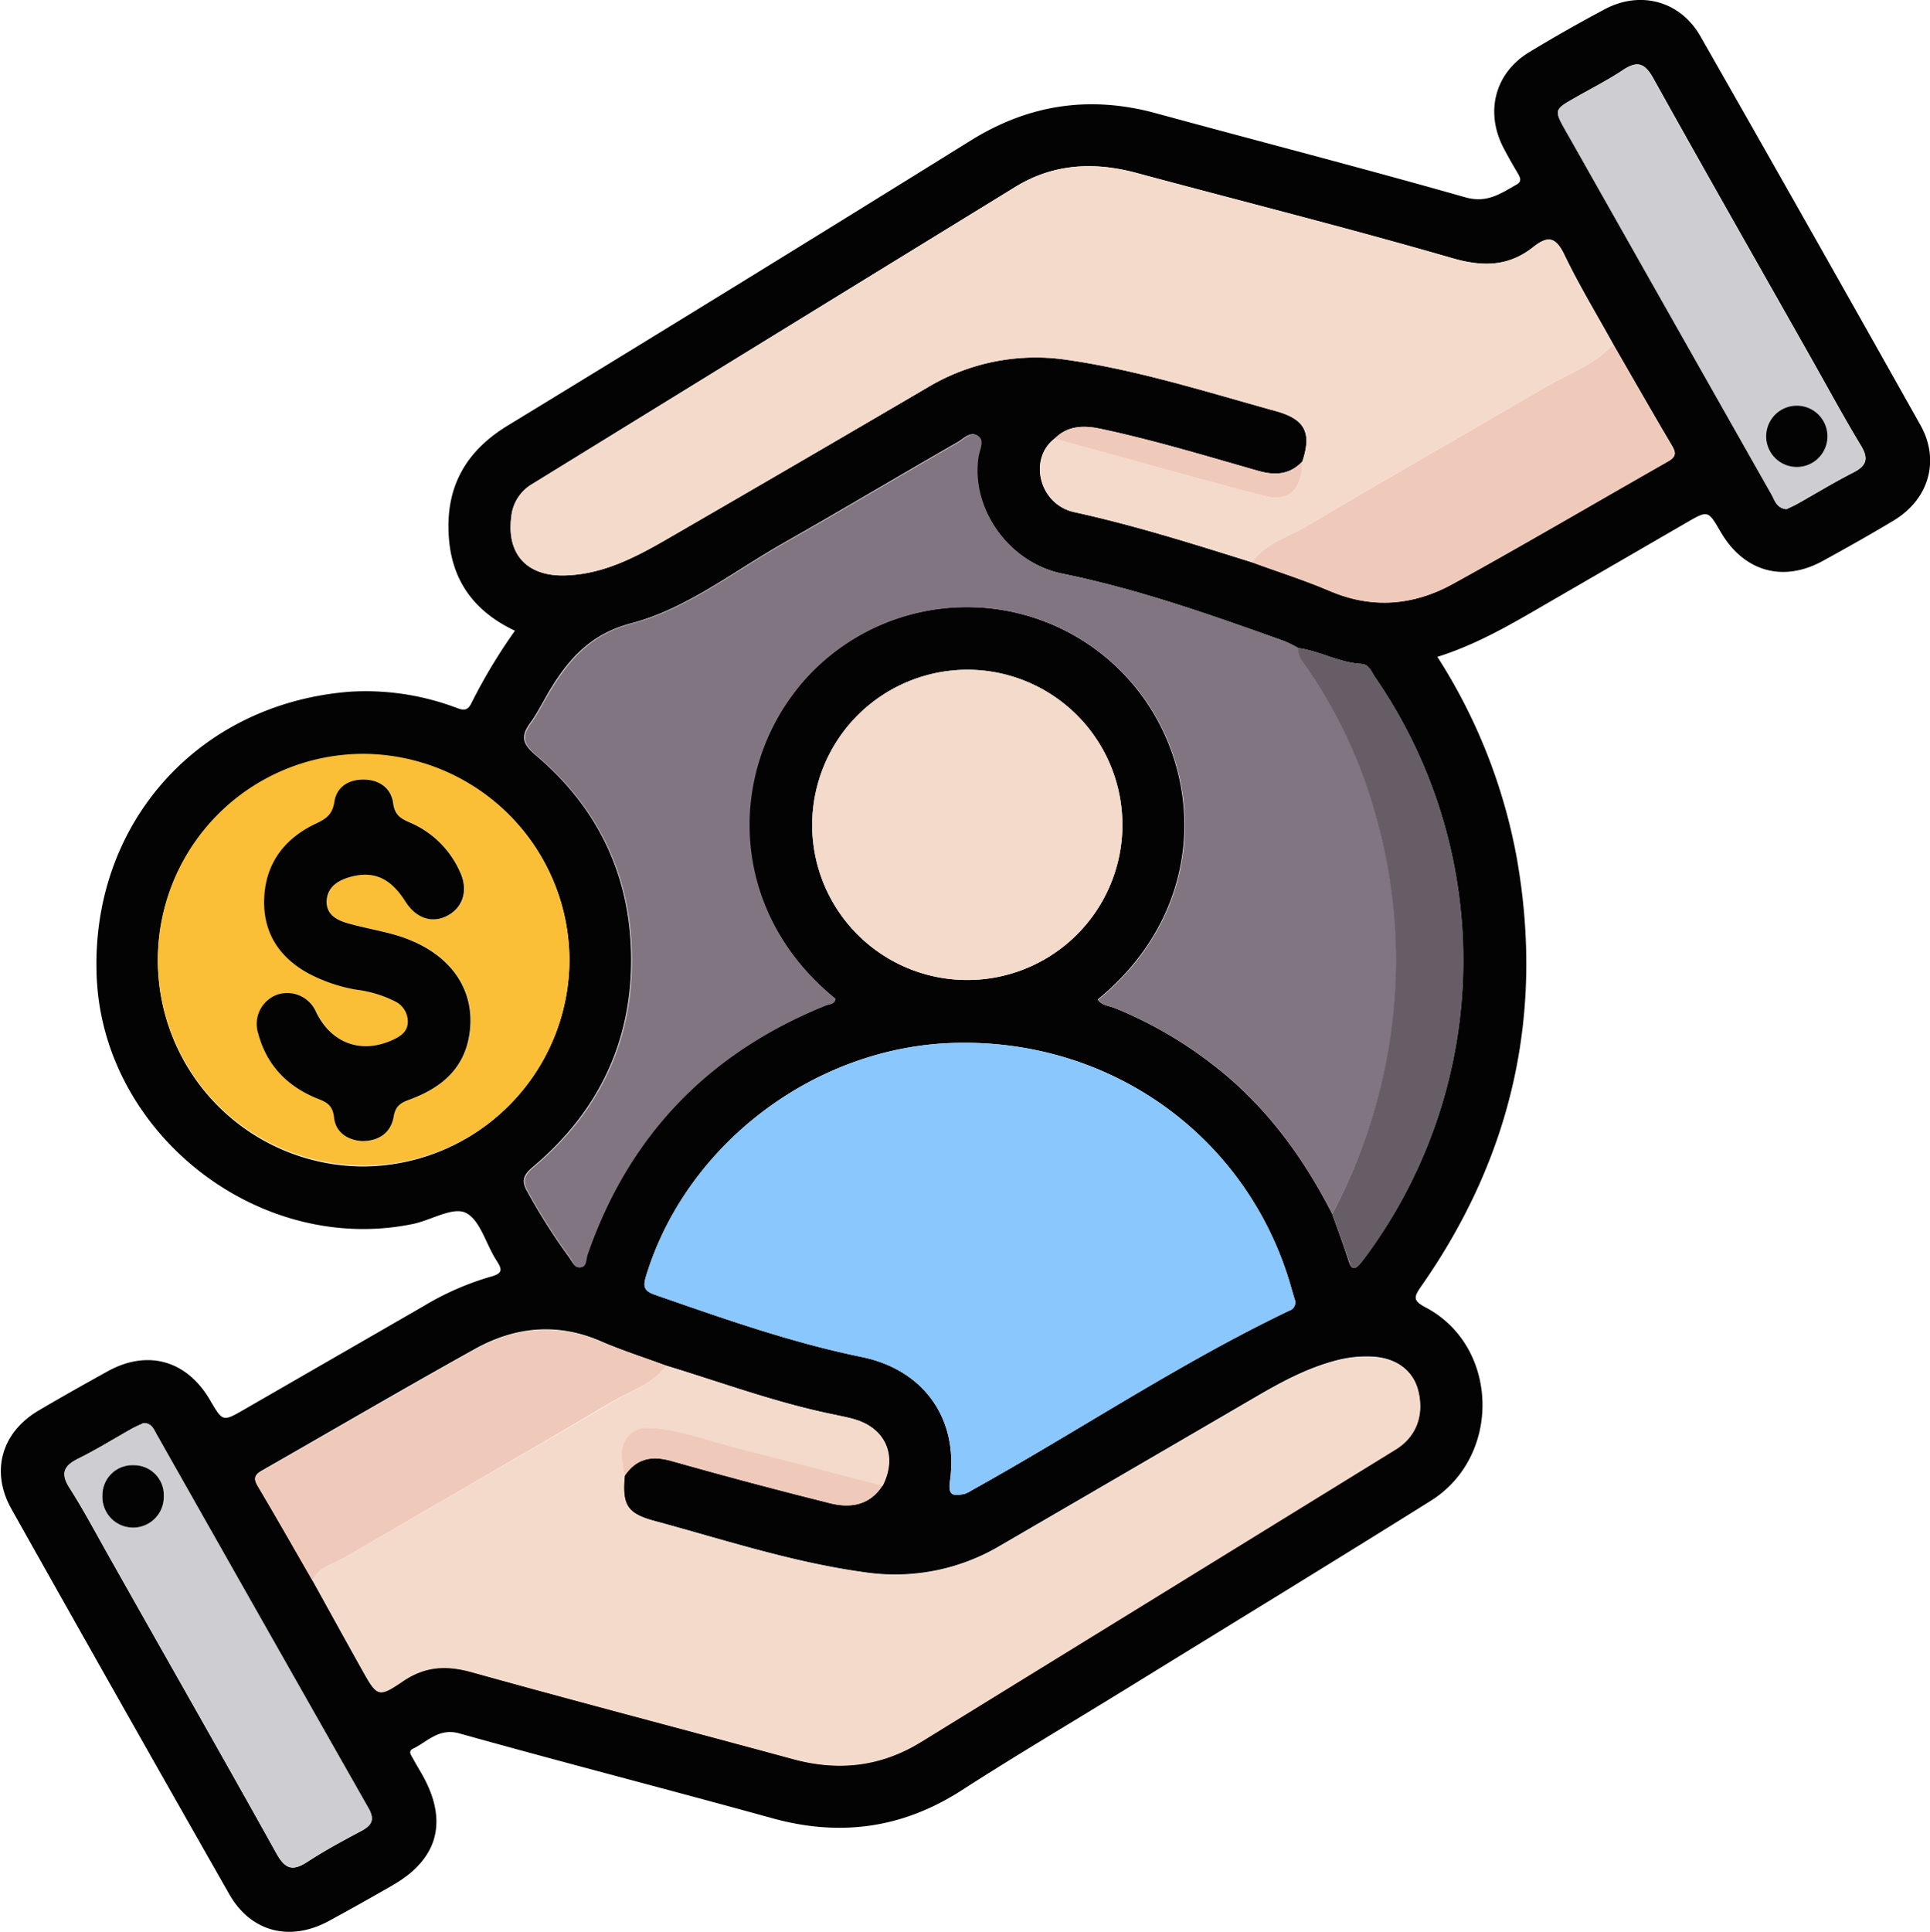
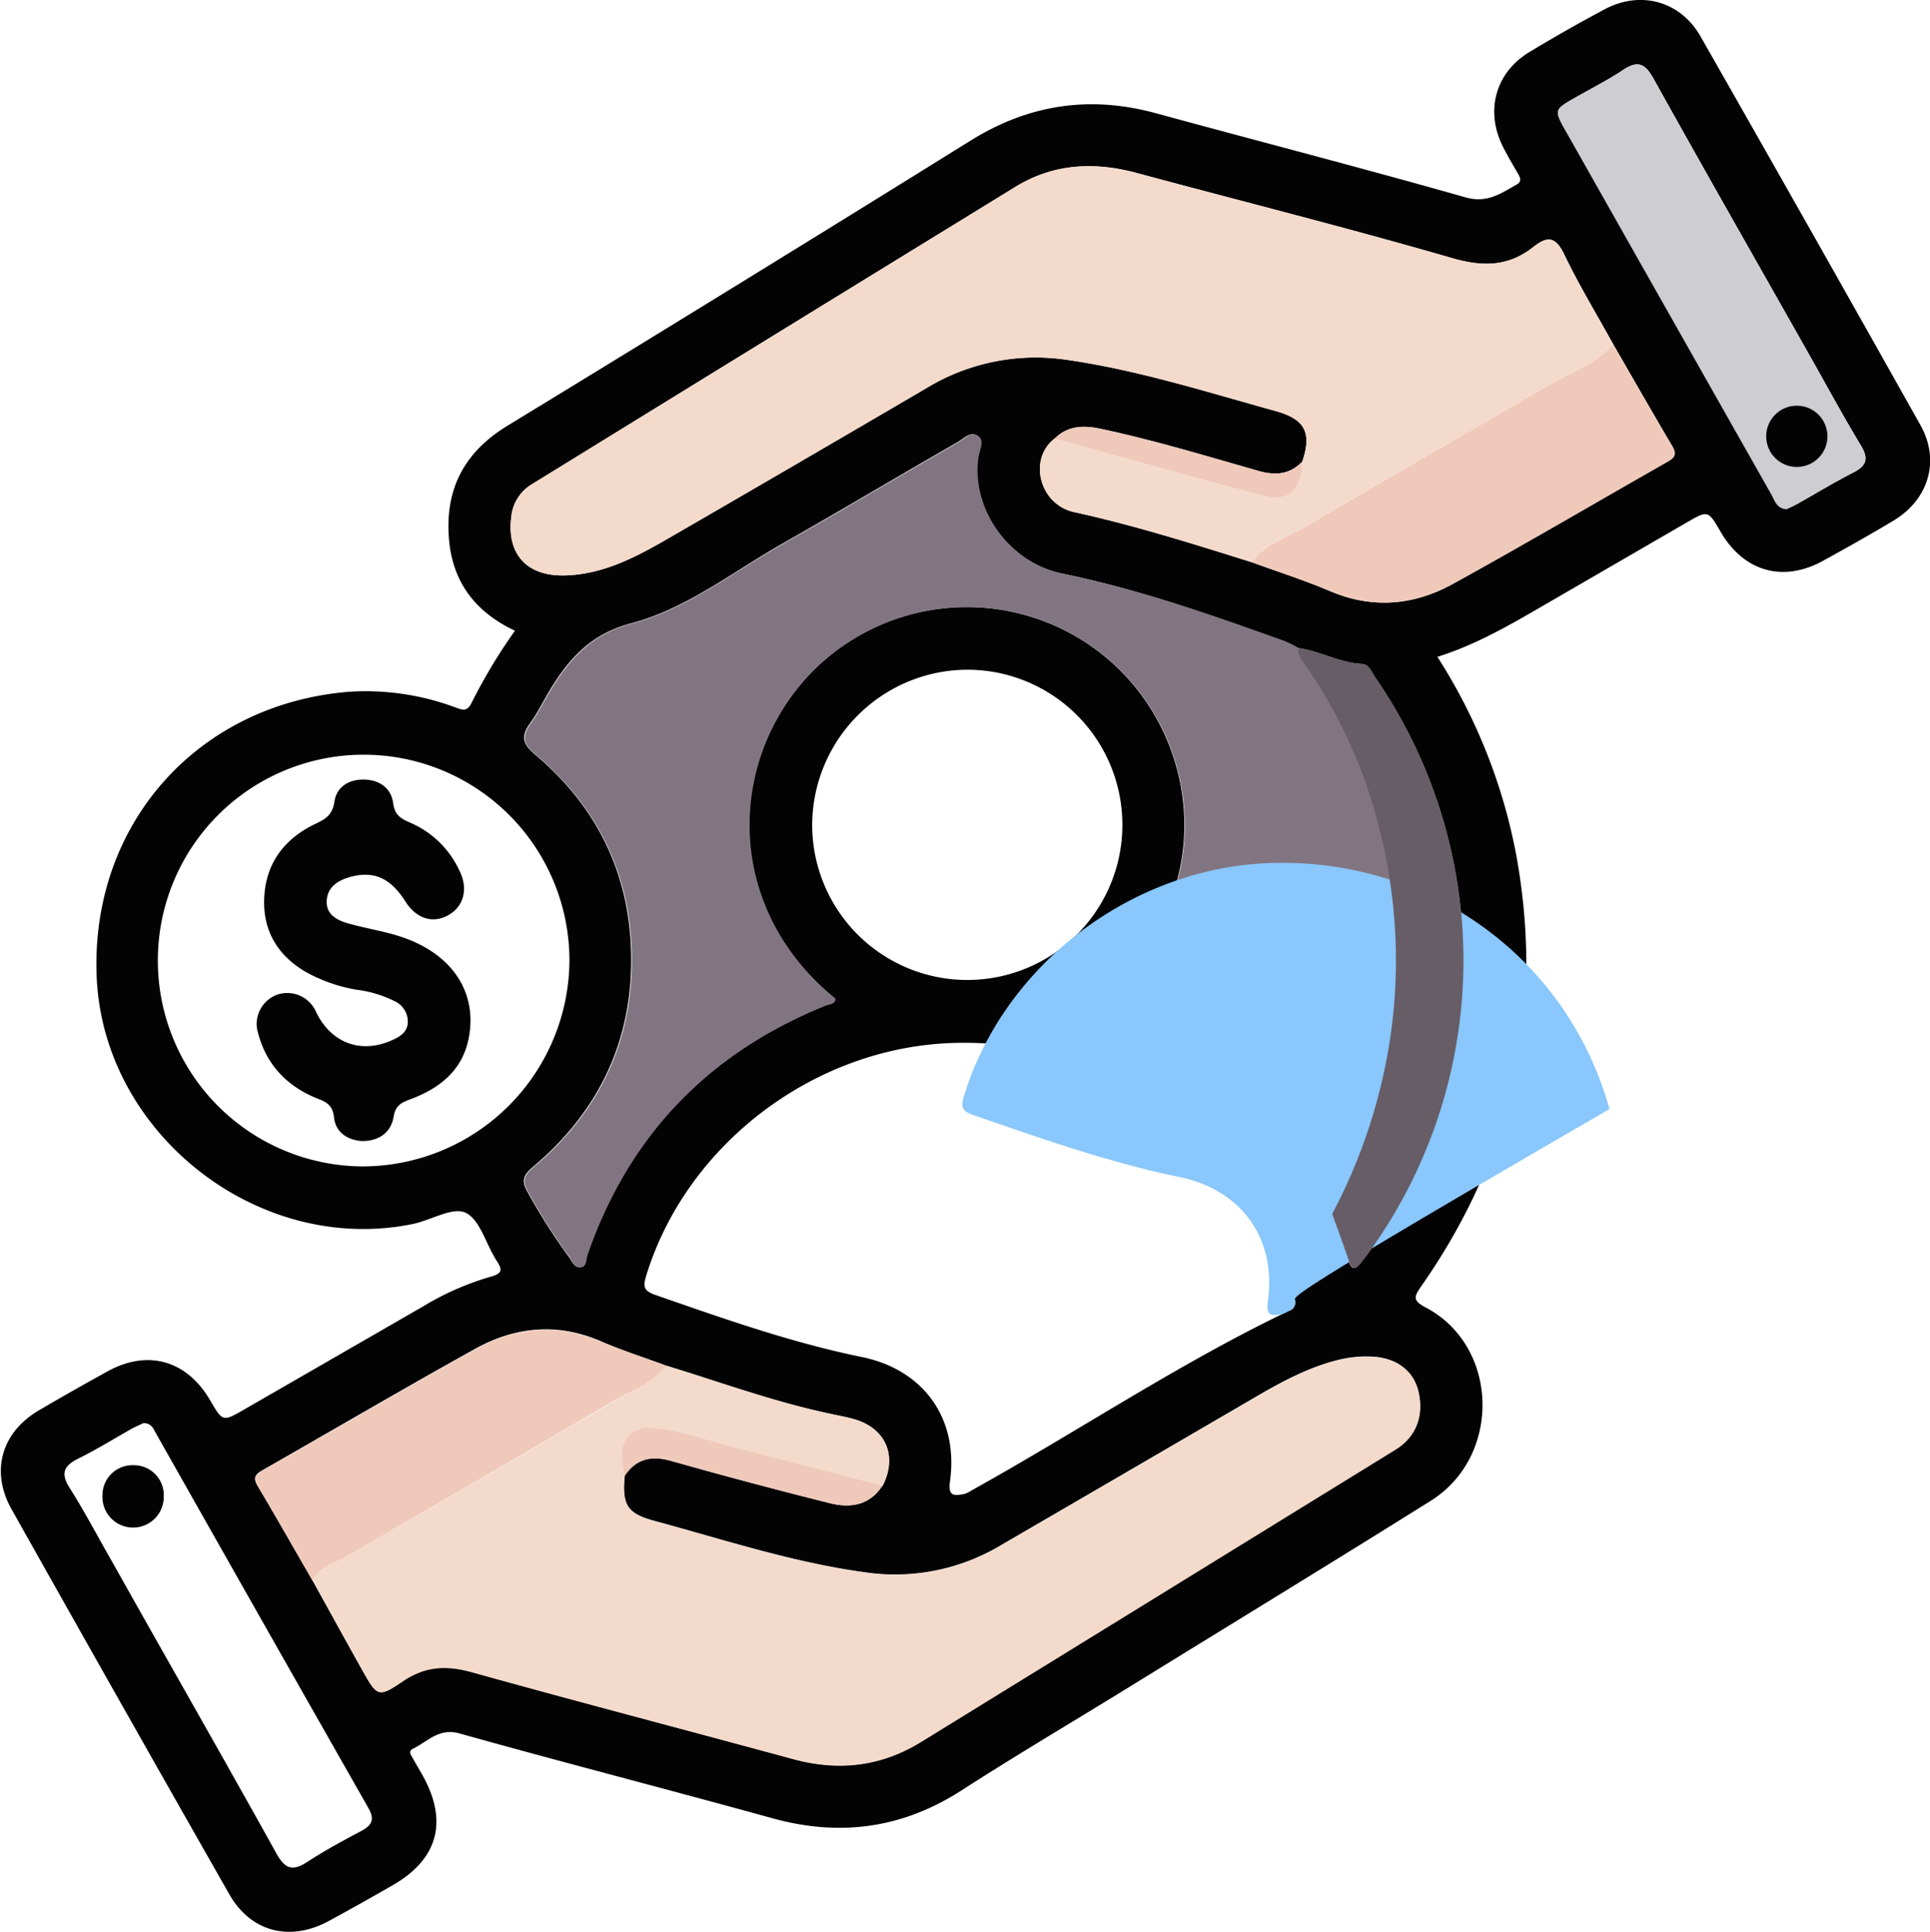
<svg xmlns="http://www.w3.org/2000/svg" viewBox="0 0 371.84 372.1">
  <defs>
    <style>.cls-1{fill:#030303;}.cls-2{fill:#827582;}.cls-3{fill:#f4dacb;}.cls-4{fill:#89c7fc;}.cls-5{fill:#fabf37;}.cls-6{fill:#efc9ba;}.cls-7{fill:#cdcdd2;}.cls-8{fill:#675d67;}</style>
  </defs>
  <title>Personalized Support for Your Financial Goals</title>
  <g id="Layer_2" data-name="Layer 2">
    <g id="Layer_1-2" data-name="Layer 1">
      <path class="cls-1" d="M99.21,121.49c-8.1-3.82-12.41-10-12.78-18.8C86,93.56,89.85,86.84,97.78,82Q142.5,54.74,187,27.08c11.25-7,23-8.73,35.7-5.27C242.53,27.22,262.49,32.37,282.3,38c4.22,1.2,6.83-.73,9.88-2.44,1.07-.59.73-1.34.25-2.17-.95-1.6-1.88-3.22-2.74-4.87-3.63-6.95-1.68-14.47,4.95-18.48q7.17-4.34,14.58-8.28C316.07-1.87,323.75.2,327.62,7Q348.93,44.36,370,81.89c3.83,6.83,1.59,14.31-5.16,18.37-4.47,2.69-9,5.23-13.59,7.75-7.72,4.26-15.27,2.1-19.74-5.56-2.43-4.19-2.43-4.19-6.61-1.77q-14.19,8.22-28.38,16.44c-6.22,3.61-12.47,7.17-19.59,9.4a107.38,107.38,0,0,1,15.23,38.36c5.43,30.16-.78,57.77-18.31,82.83-1.49,2.13-1.69,2.8.87,4.15,14.1,7.46,14.65,28.64.92,37.23-19.27,12.06-38.68,23.89-58,35.81-10.78,6.65-21.7,13.08-32.35,19.94-11.52,7.42-23.63,9-36.73,5.32-20-5.53-40.07-10.68-60-16.26-4-1.14-6.18,1.57-9,2.94-1,.48-.34,1.26,0,1.87.59,1.1,1.24,2.16,1.85,3.24,4.95,8.85,3,16.11-5.66,21.12q-6.13,3.54-12.35,6.92c-7.5,4.09-15.08,2.17-19.24-5.15q-21.1-37.06-42-74.26c-4-7.22-1.86-14.68,5.3-18.9,4.38-2.58,8.83-5.08,13.28-7.54,7.72-4.26,15.26-2.12,19.73,5.56,2.45,4.19,2.44,4.18,6.62,1.77l34.54-19.9a54.2,54.2,0,0,1,12.92-5.66c2.47-.66,2.16-1.49,1.06-3.19-2-3.12-3.14-7.83-5.92-9.13-2.5-1.17-6.69,1.47-10.19,2.18-29.65,6.06-59.56-17.32-60.87-47.53-1.27-29.36,19.35-52.67,48.72-55a49.5,49.5,0,0,1,20.16,2.94c1.37.48,2.42,1.1,3.32-.75A105.55,105.55,0,0,1,99.21,121.49Zm142-13.18c5,1.83,10.1,3.44,15,5.52,8.2,3.5,16.17,2.79,23.7-1.36,13.93-7.67,27.65-15.74,41.47-23.6,1.36-.77,1.67-1.48.82-2.92-3.85-6.51-7.6-13.08-11.38-19.63-3.18-5.75-6.6-11.39-9.44-17.3-1.65-3.44-3.21-3.62-5.94-1.46-4.76,3.78-9.7,3.88-15.64,2.16-20.15-5.83-40.51-10.94-60.78-16.4-8.18-2.21-16.07-1.82-23.38,2.67q-46.56,28.54-93.05,57.22a8.22,8.22,0,0,0-4.07,6.32c-.93,7.15,2.94,11.47,10.25,11.31,7.62-.18,14.09-3.71,20.45-7.4q24.69-14.28,49.29-28.69a40.57,40.57,0,0,1,27.2-5.42c13.71,2,26.85,6.19,40.12,9.86,5.62,1.56,6.95,4.17,5.09,9.71-2.44,2.54-5.2,2.73-8.52,1.79-10-2.85-20-5.89-30.22-8.07-3.27-.7-6.41-.72-9,1.88-5.07,3.89-3,12.66,3.8,14.15C218.58,101.19,229.88,104.76,241.2,108.31ZM170,286.18c2.91-5.66.69-11-5.33-12.79-1.42-.41-2.89-.67-4.34-1-10.91-2.25-21.33-6.11-32-9.35-4.17-1.54-8.42-2.89-12.49-4.66-8.42-3.67-16.57-2.86-24.34,1.45-13.76,7.65-27.36,15.61-41,23.4-1.29.74-1.79,1.39-.9,2.89,3.6,6.06,7.08,12.2,10.61,18.31,3.19,5.75,6.35,11.51,9.57,17.25,2.85,5.07,3,5.33,7.77,2.12,4.3-2.93,8.4-3.12,13.32-1.75,20.56,5.75,41.23,11.12,61.84,16.72,8.75,2.38,16.92,1.5,24.7-3.3q45.69-28.2,91.42-56.31c4-2.45,5.53-6.62,4.37-11.31-1-3.91-4.22-6.34-8.92-6.55a22.68,22.68,0,0,0-6.65.69c-5.49,1.4-10.41,4-15.26,6.82q-24.79,14.45-49.61,28.87a39.69,39.69,0,0,1-26.16,5.16c-13.86-1.89-27.09-6.26-40.5-9.89-5.27-1.43-6.31-3.07-5.8-8.64,2.22-3.39,5.15-4,9-2.92q15.19,4.31,30.53,8.13C163.8,290.54,167.52,290,170,286.18Zm86.66-52.37c1.07,3,2.21,6.05,3.19,9.12.56,1.77,1.27,1.57,2.23.42.63-.77,1.22-1.57,1.8-2.38a96,96,0,0,0,1-110.57c-.67-1-1.12-2.43-2.56-2.51-4.28-.22-8-2.47-12.21-3.06a25,25,0,0,0-2.64-1.32c-14-5-28.08-10-42.75-13-10.48-2.12-17.86-12.67-16.3-22.64.21-1.31,1.13-3,0-3.86-1.4-1.07-2.79.52-4,1.2-11.22,6.43-22.33,13.06-33.57,19.44-9.61,5.45-18.52,12.58-29.28,15.42-7.4,1.95-11.64,6.42-15.29,12.31-1.44,2.32-2.61,4.83-4.2,7-1.87,2.6-1.24,4.07,1.13,6.08,11.85,10,18.13,22.88,18.39,38.43.28,16.59-6.24,30.19-18.88,40.84-1.84,1.55-2.37,2.67-1.06,4.9a117.85,117.85,0,0,0,8,12.56c.58.76,1,2,2.08,1.9s1-1.55,1.34-2.41c8-23,23.33-38.93,45.85-48,.73-.3,1.79-.19,1.94-1.34-21.44-17.39-21-45.72-4.78-62.64a41.94,41.94,0,0,1,59.65-.64c16.28,16.15,18.29,45-4.25,63.46.78,1.17,2.16,1.19,3.27,1.64a79.5,79.5,0,0,1,18.69,10.74C243.62,212.68,250.93,222.61,256.67,233.81Zm-7.18,16.61c-.21-.71-.43-1.42-.63-2.14-8.16-29.17-34.76-48.43-65.42-47.38-26.63.91-51.1,19.52-58.88,44.66-.61,2-.74,3,1.58,3.82,13.13,4.56,26.22,9.21,39.89,12,12,2.46,18.71,11.92,17,24-.42,2.91.89,2.74,2.76,2.39a4.73,4.73,0,0,0,1.32-.64c20.52-11.38,40-24.49,61.25-34.65A1.67,1.67,0,0,0,249.49,250.42ZM109.71,184.93A39.65,39.65,0,1,0,70,224.67,39.9,39.9,0,0,0,109.71,184.93Zm46.77-26A29.88,29.88,0,1,0,186.25,129,30,30,0,0,0,156.48,158.92ZM27.66,274.11c-.57.27-1.37.61-2.12,1-3.46,1.94-6.84,4.05-10.4,5.81-2.84,1.4-3.53,2.84-1.7,5.71,2.85,4.5,5.33,9.25,8,13.89C32,319.35,42.76,338.12,53.25,357c1.72,3.1,3.17,3.45,6,1.61,3.32-2.17,6.83-4.06,10.34-5.92,2-1.08,2.67-2.16,1.41-4.39Q50.44,312.18,30,276C29.53,275.11,29.13,274.15,27.66,274.11Zm316.47-176c.63-.31,1.43-.64,2.18-1.06,3.57-2,7.07-4.15,10.72-6,2.54-1.3,3.08-2.63,1.52-5.2-3.41-5.63-6.53-11.43-9.77-17.15C338.69,50.82,328.51,33,318.57,15.13c-1.73-3.13-3.2-3.41-6-1.56s-6,3.48-9,5.2c-4.19,2.38-4.19,2.37-1.75,6.7.25.43.5.86.74,1.29Q321.91,61,341.28,95.2C341.93,96.33,342.24,97.86,344.13,98.07Z" />
      <path class="cls-2" d="M256.67,233.81c-5.74-11.2-13.05-21.13-23.13-28.87a79.5,79.5,0,0,0-18.69-10.74c-1.11-.45-2.49-.47-3.27-1.64,22.54-18.51,20.53-47.31,4.25-63.46a41.94,41.94,0,0,0-59.65.64C140,146.66,139.52,175,161,192.38c-.15,1.15-1.21,1-1.94,1.34-22.52,9.11-37.9,25-45.85,48-.3.86-.11,2.29-1.34,2.41s-1.5-1.14-2.08-1.9a117.85,117.85,0,0,1-8-12.56c-1.31-2.23-.78-3.35,1.06-4.9,12.64-10.65,19.16-24.25,18.88-40.84-.26-15.55-6.54-28.42-18.39-38.43-2.37-2-3-3.48-1.13-6.08,1.59-2.2,2.76-4.71,4.2-7,3.65-5.89,7.89-10.36,15.29-12.31,10.76-2.84,19.67-10,29.28-15.42,11.24-6.38,22.35-13,33.57-19.44,1.19-.68,2.58-2.27,4-1.2,1.15.88.23,2.55,0,3.86-1.56,10,5.82,20.52,16.3,22.64,14.67,3,28.72,7.92,42.75,13a25,25,0,0,1,2.64,1.32c-.2,1.37.58,2.34,1.31,3.36a93.78,93.78,0,0,1,13.46,28.5,101.8,101.8,0,0,1,2.66,44.86A105.82,105.82,0,0,1,256.67,233.81Z" />
      <path class="cls-3" d="M128.39,263.07c10.62,3.24,21,7.1,32,9.35,1.45.3,2.92.56,4.34,1,6,1.77,8.24,7.13,5.33,12.79-9.21-2.39-18.39-4.83-27.62-7.13-5.74-1.44-11.31-3.73-17.29-4-3.45-.17-5.69,2.59-5.26,6,.13,1.11.32,2.2.48,3.3-.51,5.57.53,7.21,5.8,8.64,13.41,3.63,26.64,8,40.5,9.89a39.69,39.69,0,0,0,26.16-5.16q24.81-14.43,49.61-28.87c4.85-2.82,9.77-5.42,15.26-6.82a22.68,22.68,0,0,1,6.65-.69c4.7.21,7.95,2.64,8.92,6.55,1.16,4.69-.39,8.86-4.37,11.31q-45.71,28.17-91.42,56.31c-7.78,4.8-16,5.68-24.7,3.3-20.61-5.6-41.28-11-61.84-16.72-4.92-1.37-9-1.18-13.32,1.75-4.72,3.21-4.92,2.95-7.77-2.12-3.22-5.74-6.38-11.5-9.57-17.25,1.14-2.75,4-3.23,6.17-4.51,17.12-10,34.33-19.77,51.39-29.84C121.43,268,125.68,266.64,128.39,263.07Z" />
      <path class="cls-3" d="M250.9,88.9c1.86-5.54.53-8.15-5.09-9.71-13.27-3.67-26.41-7.87-40.12-9.86a40.57,40.57,0,0,0-27.2,5.42q-24.6,14.41-49.29,28.69c-6.36,3.69-12.83,7.22-20.45,7.4-7.31.16-11.18-4.16-10.25-11.31a8.22,8.22,0,0,1,4.07-6.32Q149.12,64.62,195.62,36c7.31-4.49,15.2-4.88,23.38-2.67,20.27,5.46,40.63,10.57,60.78,16.4,5.94,1.72,10.88,1.62,15.64-2.16,2.73-2.16,4.29-2,5.94,1.46,2.84,5.91,6.26,11.55,9.44,17.3-3.48,3.89-8.41,5.53-12.76,8.06-15.39,9-30.89,17.81-46.22,26.91-3.64,2.15-8,3.32-10.62,7-11.32-3.55-22.62-7.12-34.24-9.66-6.79-1.49-8.87-10.26-3.8-14.15C216.6,88.18,230,92,243.5,95.51,248.37,96.79,250.93,94.31,250.9,88.9Z" />
-       <path class="cls-4" d="M249.49,250.42a1.67,1.67,0,0,1-1.15,2.05c-21.2,10.16-40.73,23.27-61.25,34.65a4.73,4.73,0,0,1-1.32.64c-1.87.35-3.18.52-2.76-2.39,1.73-12.05-5-21.51-17-24-13.67-2.81-26.76-7.46-39.89-12-2.32-.8-2.19-1.85-1.58-3.82,7.78-25.14,32.25-43.75,58.88-44.66,30.66-1.05,57.26,18.21,65.42,47.38C249.06,249,249.28,249.71,249.49,250.42Z" />
-       <path class="cls-5" d="M109.71,184.93A39.65,39.65,0,1,1,70,145.2,39.9,39.9,0,0,1,109.71,184.93ZM69.84,219.79c3.24,0,5.46-1.66,6-4.66.34-2.17,1.42-2.73,3.16-3.37,5.92-2.18,10.43-5.81,11.48-12.49,1.37-8.72-3.75-15.92-13.65-19-3.19-1-6.53-1.51-9.75-2.43-2.09-.59-4.15-1.67-4.09-4.21.07-2.78,2.12-4.06,4.56-4.73,4.52-1.23,7.74.22,10.59,4.71,2.11,3.33,5.2,4.34,8.21,2.7s3.94-4.95,2.33-8.37a18.5,18.5,0,0,0-9.6-9.49c-1.77-.75-3-1.42-3.28-3.76-.37-2.81-2.53-4.47-5.56-4.54s-5.35,1.44-5.76,4.25c-.38,2.56-1.72,3.35-3.69,4.29-6.11,2.93-9.68,7.8-9.85,14.66-.15,6.26,2.85,10.95,8.29,14a30.6,30.6,0,0,0,9.47,3.27,22.64,22.64,0,0,1,7.45,2.25,4.32,4.32,0,0,1,2.47,3.89c0,1.92-1.33,2.8-2.86,3.51-6,2.8-11.84.73-14.78-5.28a6.06,6.06,0,0,0-7.41-3.43A6,6,0,0,0,49.73,199c1.62,6.09,5.54,10.16,11.29,12.52,1.76.72,3.08,1.23,3.33,3.68C64.64,218.06,66.92,219.64,69.84,219.79Z" />
-       <path class="cls-3" d="M156.48,158.92a29.88,29.88,0,1,1,29.93,29.85A29.84,29.84,0,0,1,156.48,158.92Z" />
+       <path class="cls-4" d="M249.49,250.42a1.67,1.67,0,0,1-1.15,2.05a4.73,4.73,0,0,1-1.32.64c-1.87.35-3.18.52-2.76-2.39,1.73-12.05-5-21.51-17-24-13.67-2.81-26.76-7.46-39.89-12-2.32-.8-2.19-1.85-1.58-3.82,7.78-25.14,32.25-43.75,58.88-44.66,30.66-1.05,57.26,18.21,65.42,47.38C249.06,249,249.28,249.71,249.49,250.42Z" />
      <path class="cls-6" d="M241.2,108.31c2.63-3.7,7-4.87,10.62-7,15.33-9.1,30.83-17.91,46.22-26.91,4.35-2.53,9.28-4.17,12.76-8.06,3.78,6.55,7.53,13.12,11.38,19.63.85,1.44.54,2.15-.82,2.92-13.82,7.86-27.54,15.93-41.47,23.6-7.53,4.15-15.5,4.86-23.7,1.36C251.3,111.75,246.2,110.14,241.2,108.31Z" />
-       <path class="cls-7" d="M27.66,274.11c1.47,0,1.87,1,2.36,1.87Q50.5,312.15,71,348.3c1.26,2.23.61,3.31-1.41,4.39-3.51,1.86-7,3.75-10.34,5.92-2.82,1.84-4.27,1.49-6-1.61C42.76,338.12,32,319.35,21.4,300.55c-2.63-4.64-5.11-9.39-8-13.89-1.83-2.87-1.14-4.31,1.7-5.71,3.56-1.76,6.94-3.87,10.4-5.81C26.29,274.72,27.09,274.38,27.66,274.11Zm-1.87,8.12A5.77,5.77,0,0,0,19.74,288a5.91,5.91,0,1,0,11.81.29A5.75,5.75,0,0,0,25.79,282.23Z" />
      <path class="cls-7" d="M344.13,98.07c-1.89-.21-2.2-1.74-2.85-2.87Q321.89,61,302.53,26.76c-.24-.43-.49-.86-.74-1.29-2.44-4.33-2.44-4.32,1.75-6.7,3-1.72,6.16-3.28,9-5.2s4.26-1.57,6,1.56c9.94,17.91,20.12,35.69,30.21,53.52,3.24,5.72,6.36,11.52,9.77,17.15,1.56,2.57,1,3.9-1.52,5.2-3.65,1.86-7.15,4-10.72,6C345.56,97.43,344.76,97.76,344.13,98.07Zm7.95-13.86a5.9,5.9,0,1,0-11.8-.33,5.9,5.9,0,0,0,11.8.33Z" />
      <path class="cls-6" d="M128.39,263.07c-2.71,3.57-7,4.9-10.6,7C100.73,280.18,83.52,290,66.4,300c-2.2,1.28-5,1.76-6.17,4.51-3.53-6.11-7-12.25-10.61-18.31-.89-1.5-.39-2.15.9-2.89,13.68-7.79,27.28-15.75,41-23.4,7.77-4.31,15.92-5.12,24.34-1.45C120,260.18,124.22,261.53,128.39,263.07Z" />
      <path class="cls-8" d="M256.67,233.81a105.82,105.82,0,0,0,10.92-32.26,101.8,101.8,0,0,0-2.66-44.86,93.78,93.78,0,0,0-13.46-28.5c-.73-1-1.51-2-1.31-3.36,4.18.59,7.93,2.84,12.21,3.06,1.44.08,1.89,1.52,2.56,2.51a96,96,0,0,1-1,110.57c-.58.81-1.17,1.61-1.8,2.38-1,1.15-1.67,1.35-2.23-.42C258.88,239.86,257.74,236.85,256.67,233.81Z" />
      <path class="cls-6" d="M120.32,284.34c-.16-1.1-.35-2.19-.48-3.3-.43-3.42,1.81-6.18,5.26-6,6,.29,11.55,2.58,17.29,4,9.23,2.3,18.41,4.74,27.62,7.13-2.49,3.82-6.21,4.36-10.15,3.37q-15.31-3.85-30.53-8.13C125.47,280.32,122.54,281,120.32,284.34Z" />
      <path class="cls-6" d="M250.9,88.9c0,5.41-2.53,7.89-7.4,6.61C230,92,216.6,88.18,203.16,84.5c2.59-2.6,5.73-2.58,9-1.88,10.21,2.18,20.19,5.22,30.22,8.07C245.7,91.63,248.46,91.44,250.9,88.9Z" />
      <path class="cls-1" d="M69.84,219.79c-2.92-.15-5.2-1.73-5.49-4.56-.25-2.45-1.57-3-3.33-3.68-5.75-2.36-9.67-6.43-11.29-12.52a6,6,0,0,1,3.79-7.48A6.06,6.06,0,0,1,60.93,195c2.94,6,8.75,8.08,14.78,5.28,1.53-.71,2.86-1.59,2.86-3.51a4.32,4.32,0,0,0-2.47-3.89,22.64,22.64,0,0,0-7.45-2.25,30.6,30.6,0,0,1-9.47-3.27c-5.44-3.06-8.44-7.75-8.29-14,.17-6.86,3.74-11.73,9.85-14.66,2-.94,3.31-1.73,3.69-4.29.41-2.81,2.75-4.32,5.76-4.25s5.19,1.73,5.56,4.54c.3,2.34,1.51,3,3.28,3.76a18.5,18.5,0,0,1,9.6,9.49c1.61,3.42.64,6.75-2.33,8.37s-6.1.63-8.21-2.7c-2.85-4.49-6.07-5.94-10.59-4.71-2.44.67-4.49,2-4.56,4.73-.06,2.54,2,3.62,4.09,4.21,3.22.92,6.56,1.44,9.75,2.43,9.9,3.1,15,10.3,13.65,19C89.38,206,84.87,209.58,79,211.76c-1.74.64-2.82,1.2-3.16,3.37C75.3,218.13,73.08,219.76,69.84,219.79Z" />
      <path class="cls-1" d="M25.79,282.23a5.75,5.75,0,0,1,5.76,6A5.91,5.91,0,1,1,19.74,288,5.77,5.77,0,0,1,25.79,282.23Z" />
      <path class="cls-1" d="M352.08,84.21a5.9,5.9,0,0,1-11.8-.33,5.9,5.9,0,1,1,11.8.33Z" />
    </g>
  </g>
</svg>